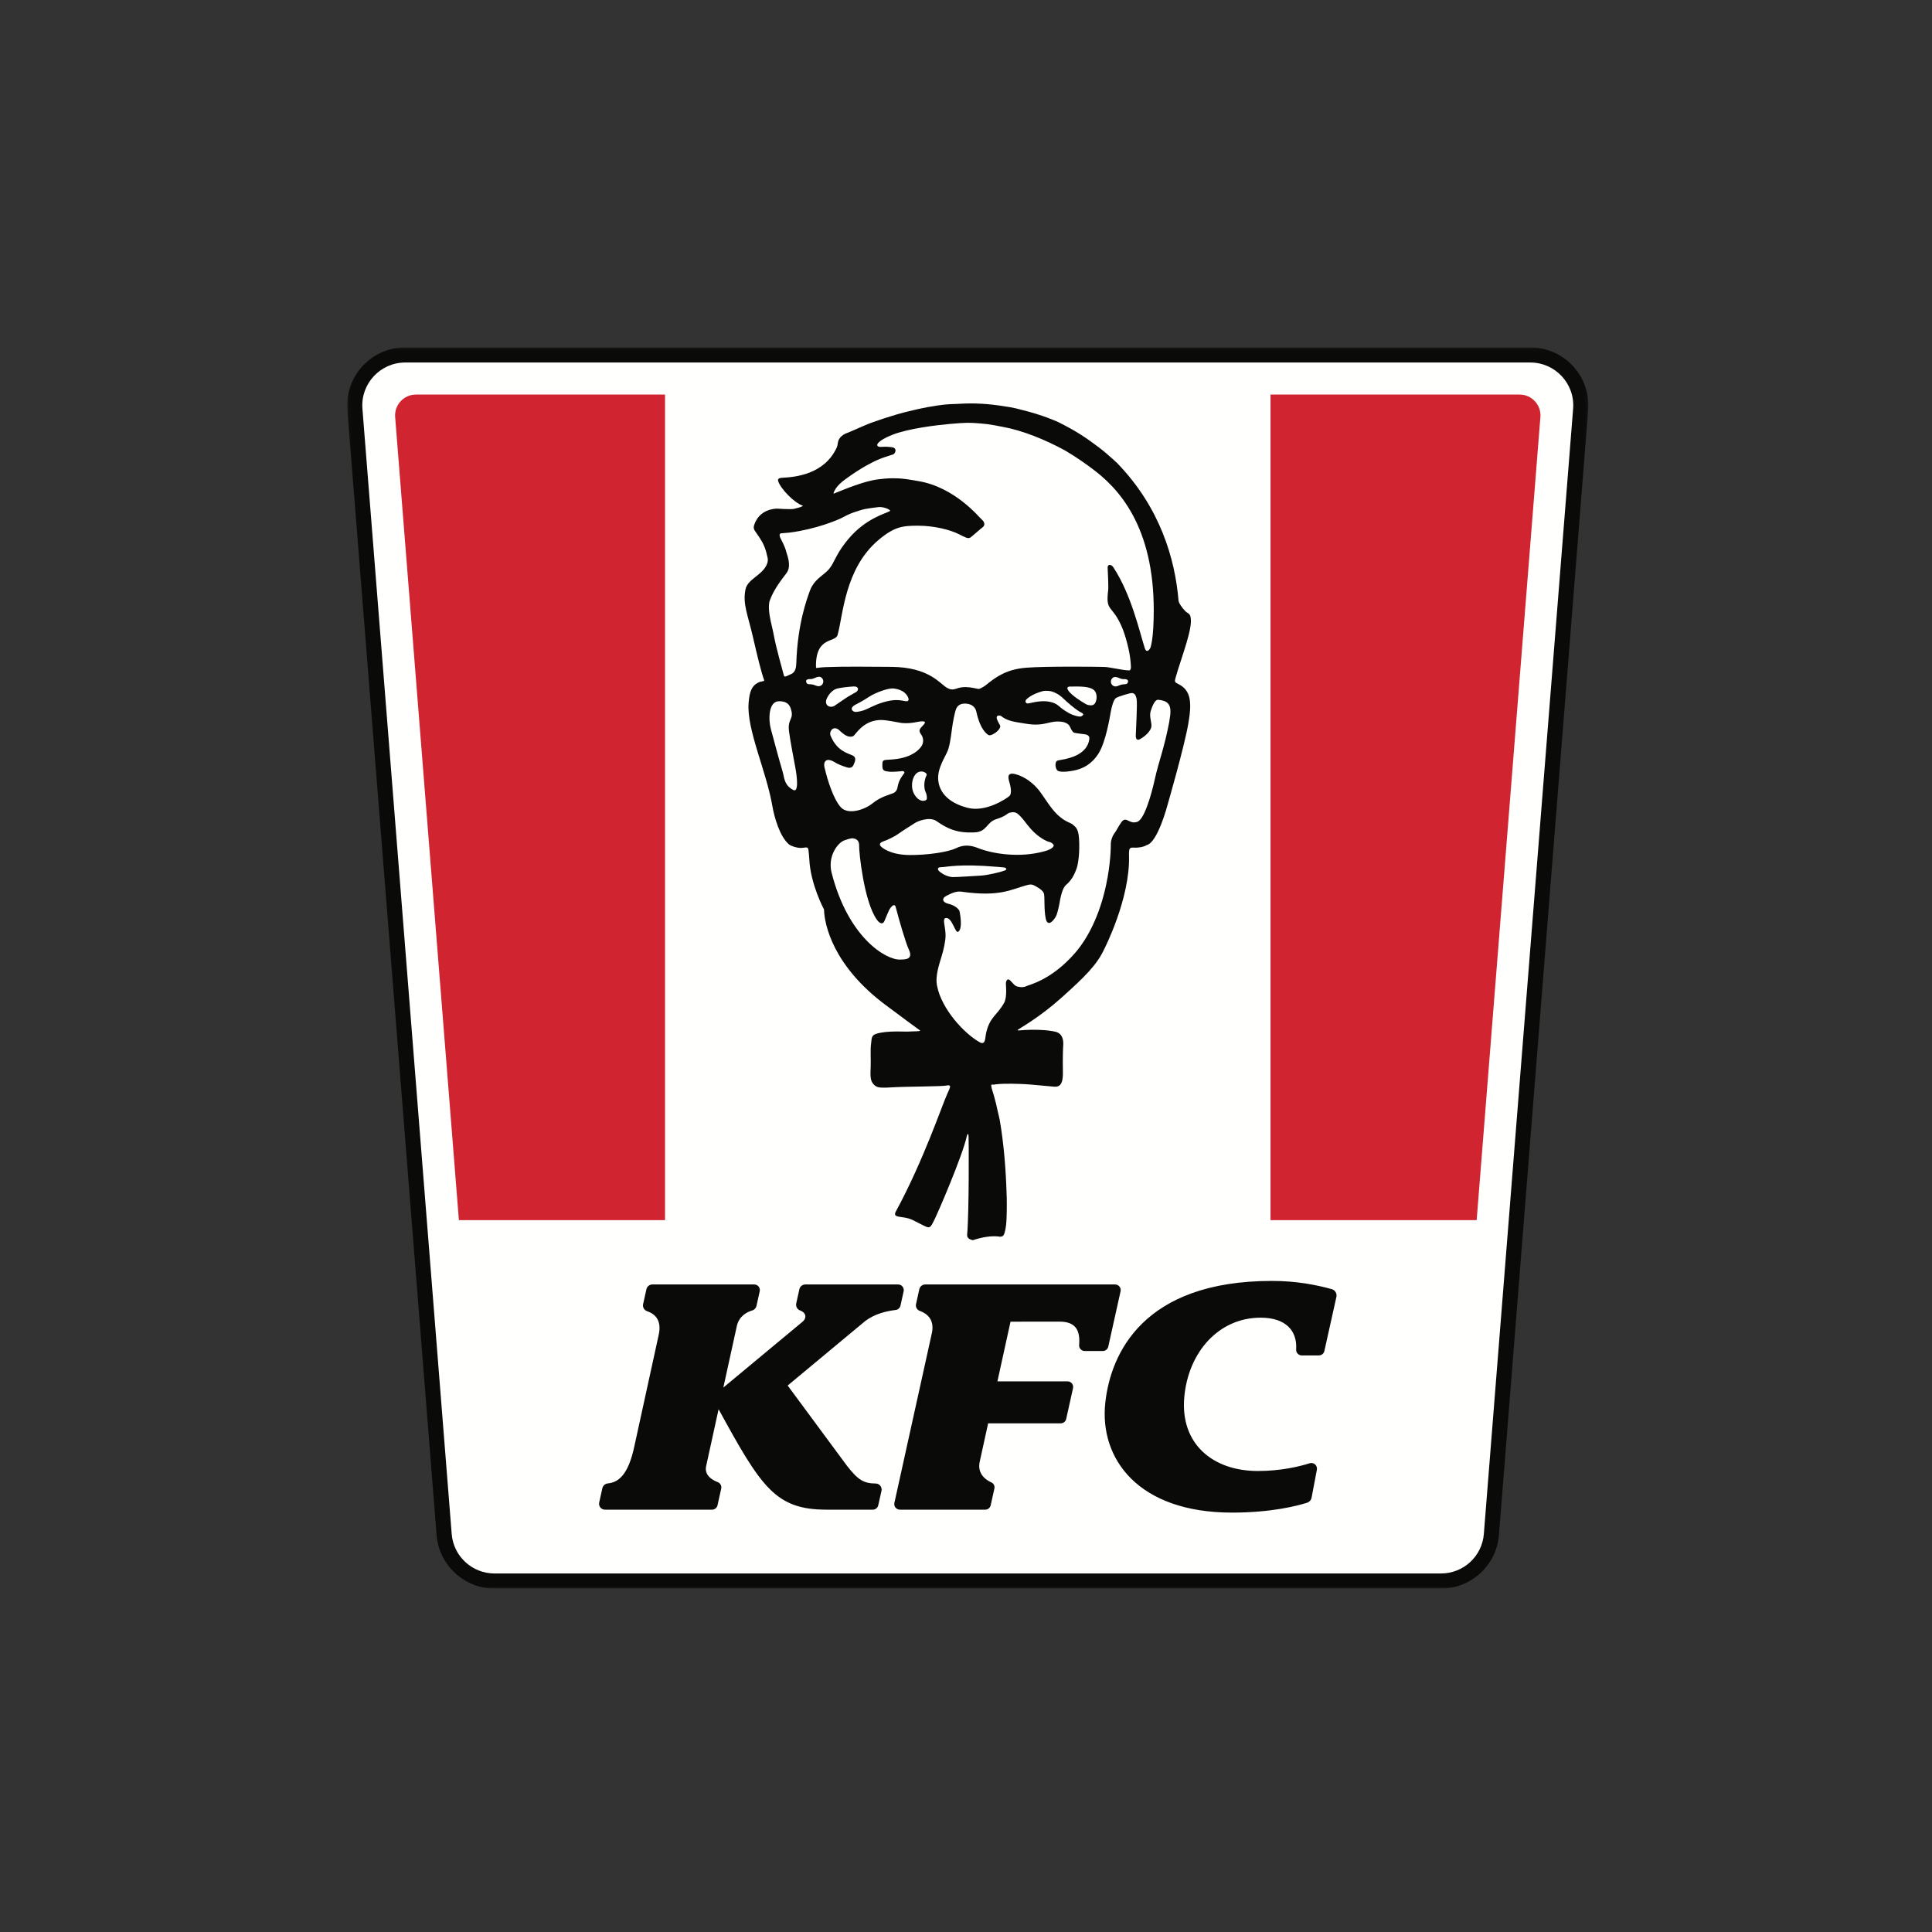
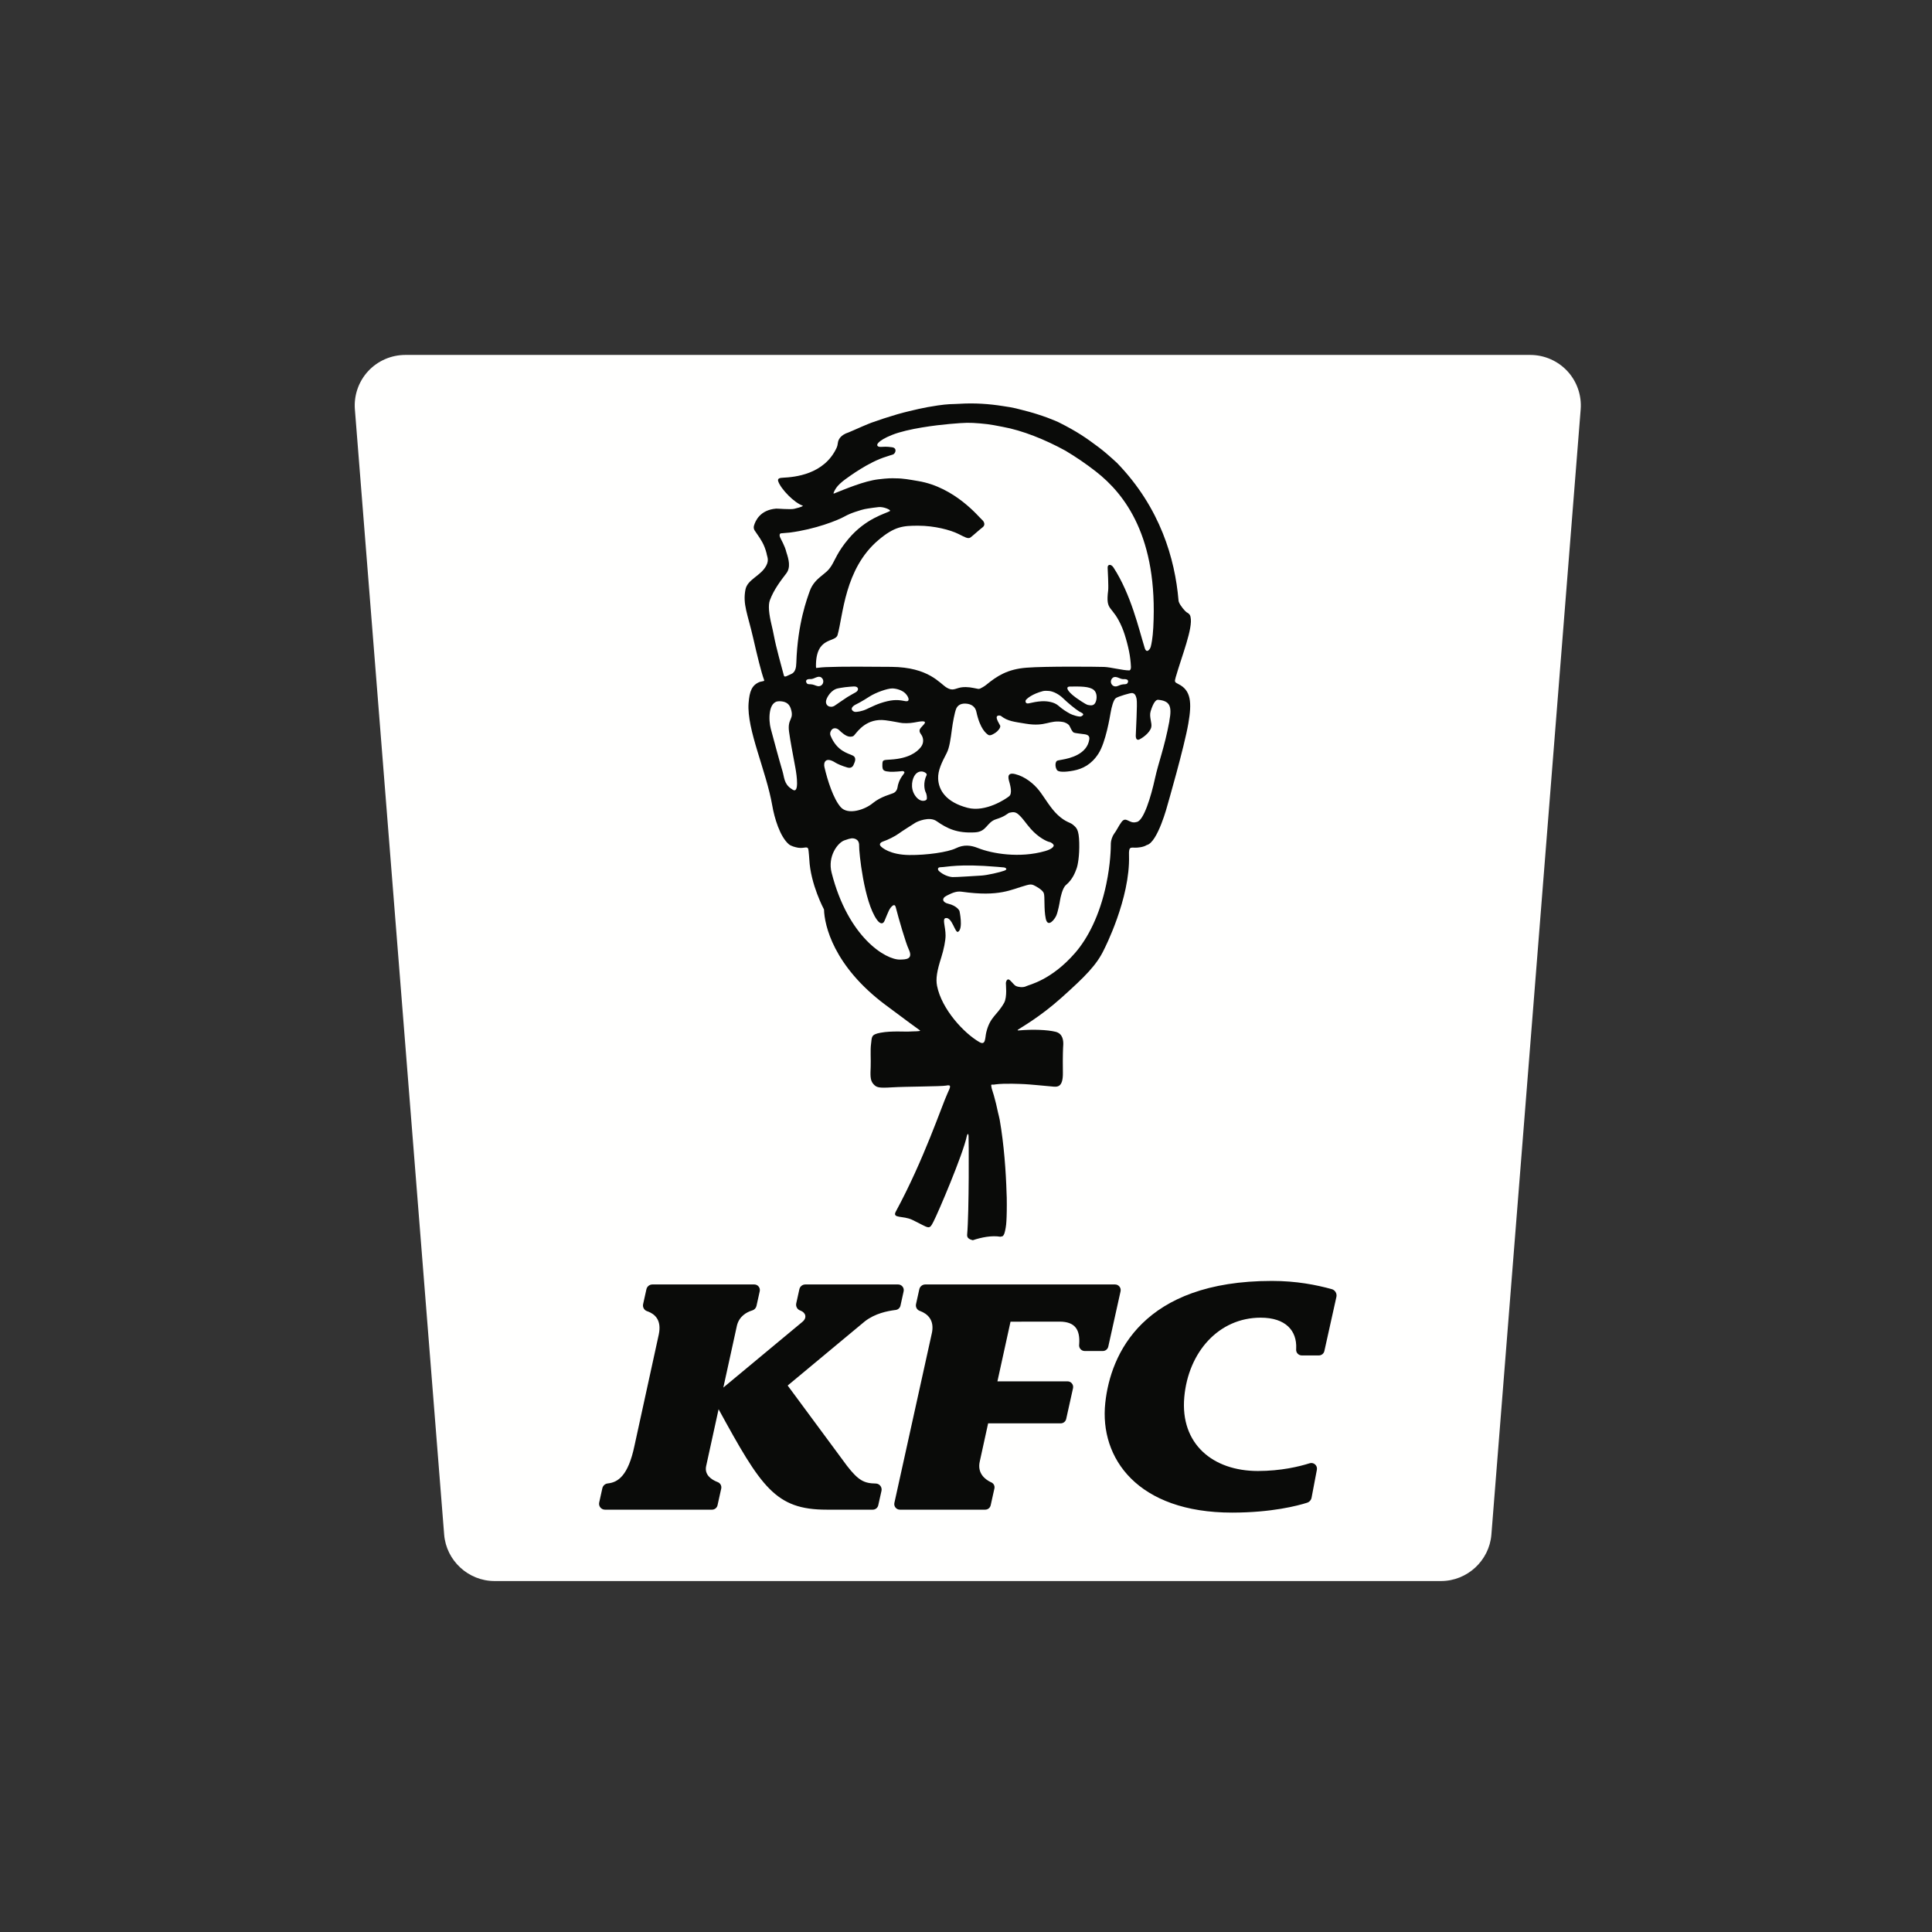
<svg xmlns="http://www.w3.org/2000/svg" width="512" height="512" viewBox="0 0 512 512" fill="none">
  <rect x="0" y="0" width="512" height="512" fill="#333333" stroke="none" />
  <g clip-path="url(#clip0_134_21)">
    <mask id="mask0_134_21" style="mask-type:alpha" maskUnits="userSpaceOnUse" x="92" y="92" width="329" height="329">
      <path d="M92.054 92.057H420.94V421H92.054V92.057Z" fill="#FFFFFE" />
    </mask>
    <g mask="url(#mask0_134_21)">
      <path fill-rule="evenodd" clip-rule="evenodd" d="M131.06 418.992C124.118 418.992 118.253 413.581 117.706 406.676L94.048 108.491C93.754 104.789 95.031 101.1 97.553 98.37C100.082 95.633 103.672 94.062 107.402 94.062H405.538C409.269 94.062 412.857 95.633 415.386 98.369C417.907 101.099 419.187 104.789 418.894 108.491L395.235 406.676C394.687 413.582 388.821 418.992 381.881 418.992H131.06Z" fill="#FFFFFE" />
    </g>
    <mask id="mask1_134_21" style="mask-type:alpha" maskUnits="userSpaceOnUse" x="92" y="92" width="329" height="329">
-       <path d="M92.054 92.057H420.94V421H92.054V92.057Z" fill="#0A0B09" />
-     </mask>
+       </mask>
    <g mask="url(#mask1_134_21)">
      <path fill-rule="evenodd" clip-rule="evenodd" d="M405.538 96.069C412.183 96.069 417.417 101.722 416.892 108.333L393.235 406.518C392.766 412.43 387.822 416.987 381.88 416.987H131.059C125.117 416.987 120.173 412.43 119.705 406.518L96.047 108.333C95.522 101.722 100.756 96.069 107.402 96.069H405.538ZM405.538 92.057H107.402C103.114 92.057 98.988 93.862 96.081 97.009C93.18 100.148 91.71 104.392 92.048 108.65L115.706 406.835C116.335 414.776 123.079 421 131.059 421H381.88C389.86 421 396.604 414.776 397.234 406.835L420.892 108.65C421.229 104.392 419.759 100.148 416.859 97.009C413.952 93.862 409.826 92.057 405.538 92.057Z" fill="#0A0B09" />
    </g>
    <path fill-rule="evenodd" clip-rule="evenodd" d="M287.472 358.033C286.578 358.033 285.882 357.257 285.98 356.369C285.997 356.218 286 356.17 286 356.169C286.244 352.434 284.966 350.244 280.771 350.244L267.798 350.259L264.33 366.067H282.902C283.858 366.067 284.568 366.952 284.362 367.885L282.553 376.036C282.401 376.719 281.795 377.204 281.097 377.204H261.863C261.863 377.204 259.726 386.889 259.649 387.307C258.934 390.433 261.071 392.057 262.503 392.754C262.577 392.789 262.65 392.823 262.724 392.856C263.338 393.131 263.675 393.799 263.529 394.456L262.541 398.911C262.39 399.592 261.787 400.077 261.09 400.077H238.474C237.525 400.077 236.82 399.198 237.024 398.272L246.876 353.636C247.88 349.698 245.576 348.096 243.92 347.464C243.864 347.444 243.807 347.424 243.752 347.404C243.012 347.141 242.584 346.368 242.755 345.6L243.625 341.672C243.791 340.925 244.452 340.395 245.217 340.395H295.502C296.456 340.395 297.165 341.279 296.959 342.211L293.706 356.867C293.554 357.548 292.951 358.033 292.253 358.033H287.472ZM211.841 341.663C212.005 340.922 212.661 340.395 213.42 340.395H238.01C238.968 340.395 239.68 341.282 239.472 342.217L238.638 345.997C238.495 346.638 237.964 347.094 237.311 347.164C237.198 347.176 237.127 347.183 237.126 347.183C235.273 347.43 231.927 348.033 229.185 350.178L208.745 367.178C208.743 367.179 208.743 367.182 208.744 367.184L224.474 388.472C227.522 392.393 229.027 393.103 232.092 393.15C233.098 393.169 233.82 394.113 233.602 395.094L232.744 398.921C232.593 399.597 231.994 400.077 231.302 400.077H219.052C205.487 400.078 201.742 394.129 190.442 373.47C190.439 373.466 190.433 373.467 190.432 373.471L187.133 388.541C186.632 390.883 188.593 392.124 190.031 392.707C190.093 392.733 190.156 392.757 190.214 392.779C190.901 393.049 191.29 393.778 191.129 394.497L190.15 398.915C189.999 399.593 189.398 400.077 188.703 400.077H160.316C159.318 400.077 158.578 399.153 158.793 398.178L159.628 394.403C159.779 393.717 160.35 393.204 161.047 393.128C161.075 393.124 161.103 393.121 161.13 393.118C163.731 392.817 166.46 391.174 168.145 383.125L174.582 353.655C175.41 349.728 173.447 348.235 171.754 347.571C171.74 347.566 171.64 347.53 171.485 347.479C170.709 347.214 170.254 346.407 170.433 345.605L171.307 341.669C171.472 340.924 172.133 340.395 172.894 340.395H199.895C200.839 340.395 201.541 341.269 201.337 342.191L200.477 346.076C200.352 346.643 199.931 347.101 199.375 347.273C199.308 347.294 199.238 347.314 199.169 347.337C197.905 347.748 195.906 348.784 195.293 351.3L191.696 367.701C191.695 367.706 191.702 367.71 191.706 367.706L212.649 350.301C213.905 349.265 213.585 347.881 212.144 347.326C212.144 347.326 212.141 347.325 212.135 347.323C211.317 347.076 210.827 346.237 211.013 345.403L211.841 341.663ZM352.919 341.631C353.817 341.878 354.361 342.788 354.158 343.698L350.972 358.034C350.821 358.717 350.215 359.204 349.515 359.204H344.983C344.127 359.204 343.446 358.485 343.49 357.631C343.501 357.445 343.503 357.369 343.503 357.365C343.72 352.691 340.768 349.196 334.087 349.197C322.982 349.198 314.904 358.311 313.845 370.284C312.753 382.646 321.392 389.829 333.354 389.828C339.488 389.827 344.343 388.644 347.065 387.781C348.146 387.44 349.2 388.376 348.987 389.491L347.581 396.898C347.461 397.53 347.005 398.045 346.391 398.239C343.94 399.019 337.057 400.854 326.522 400.856C301.492 400.86 291.336 386.462 292.909 371.786C294.307 358.715 302.954 339.464 337.052 339.458C343.581 339.457 348.805 340.503 352.919 341.631ZM309.897 191.138C308.548 198.313 307.04 201.913 306.071 206.34C305.066 210.944 303.088 217.672 301.169 217.846C299.231 218.429 298.452 216.187 297.207 217.847C296.465 218.835 295.891 220.14 295.231 220.981C294.81 221.533 294.392 222.762 294.386 223.431C294.386 224.727 294.315 228.909 293.156 234.394C291.409 242.671 288.234 248.701 284.934 252.507C278.616 259.795 272.697 260.969 271.993 261.34C271.088 261.82 269.717 261.536 269.268 261.322C268.813 261.115 268.466 260.568 267.684 259.804C266.878 259.051 266.598 260.196 266.567 260.489C266.536 260.763 266.977 264.211 266.098 265.771C264.203 269.128 262.38 269.419 261.366 273.599C261.024 275.01 261.262 277.142 259.576 276.177C255.455 273.823 249.551 267.449 248.329 261.269C247.957 259.388 248.305 257.289 249.452 253.711C250.116 251.61 250.586 249.273 250.586 247.926C250.586 245.538 249.653 243.513 250.586 243.305C252.317 242.921 253.105 247.399 253.909 246.936C255.307 246.131 254.269 241.401 254.269 241.401C254.269 241.401 253.694 240.056 251.243 239.481C249.833 239.151 249.39 238.095 250.894 237.357C252.017 236.806 253.321 236.082 254.841 236.31C265.002 237.749 267.925 235.708 272.035 234.599C272.842 234.385 273.317 234.291 273.949 234.59C274.577 234.881 276.264 235.804 276.607 236.671C276.955 237.529 276.594 240.901 277.133 243.438C277.682 245.987 279.472 243.671 279.917 242.664C280.368 241.664 280.829 239.2 280.921 238.573C281.02 237.95 281.543 235.329 282.483 234.548C284.345 233.003 285 230.971 285.301 230.177C285.608 229.381 286.094 226.93 286.008 223.348C285.919 219.773 285.272 219.385 284.409 218.618C283.556 217.852 282.531 218 280.354 216.006C278.413 214.225 276.815 211.347 275.41 209.536C274.002 207.729 271.667 205.787 269.001 205.136C266.347 204.496 267.449 206.944 267.592 207.632C267.703 208.117 268.328 210.29 267.442 211.006C266.575 211.72 261.205 215.33 256.416 214.078C250.708 212.588 248.735 209.411 248.618 206.34C248.536 204.166 249.578 202.068 250.878 199.575C251.639 198.116 251.946 195.683 252.252 193.349C252.495 191.481 252.995 188.781 253.402 187.821C253.694 187.128 254.383 186.375 255.932 186.464C257.462 186.549 258.467 187.312 258.747 188.633C259.74 193.225 261.358 194.384 261.906 194.757C262.461 195.127 263.497 194.384 263.901 194.116C264.309 193.851 265.348 192.8 265.021 192.237C264.526 191.364 264.252 190.841 264.142 190.329C263.953 189.455 265.046 189.561 265.267 189.736C267.057 191.146 268.744 191.27 271.836 191.785C277.244 192.686 278.021 190.693 281.736 191.337C282.219 191.421 283.134 191.823 283.434 192.381C283.68 192.858 284.132 193.956 284.586 194.149C285.036 194.323 286.139 194.391 286.708 194.494C287.494 194.626 288.903 194.538 288.666 195.991C288.06 199.886 283.566 200.96 281.465 201.321C280.598 201.47 280.2 201.542 280.059 201.666C279.604 202.065 279.587 203.285 280.111 204.073C280.482 204.627 282.181 204.662 284.506 204.216C286.932 203.75 289.262 202.579 291.102 199.712C293.051 196.675 294.122 189.989 294.349 188.74C294.569 187.493 295.069 185.404 295.757 184.976C296.436 184.549 299.601 183.587 300.047 183.665C300.578 183.757 300.964 184.014 301.215 185.238C301.464 186.475 300.999 193.842 300.99 194.953C300.978 196.139 301.585 196.128 301.924 195.972C302.662 195.631 304.632 194.319 305.078 192.801C305.408 191.674 304.459 190.035 304.936 188.477C305.678 186.048 306.409 185.402 306.916 185.45C310.004 185.745 310.636 187.098 309.897 191.022M266.126 230.748C264.979 231.168 261.663 231.939 260.057 232.036C258.437 232.127 253.301 232.476 252.439 232.435C251.381 232.373 249.952 231.857 248.79 230.795C248.555 230.579 248.301 229.838 249.249 229.821C251.011 229.79 253.984 228.85 264.225 229.717C265.32 229.807 265.838 229.855 266.098 229.88C266.366 229.908 267.273 230.342 266.126 230.748ZM240.939 226.588C235.954 226.525 233.648 224.668 233.292 224.113C232.949 223.576 233.524 223.158 234.045 222.992C235.222 222.618 237.313 221.562 238.162 220.917C239.014 220.281 241.364 218.818 242.55 218.055C243.108 217.69 246.313 216.295 248.187 217.601C250.999 219.564 253.627 220.875 258.437 220.581C261.532 220.391 261.462 217.894 263.98 217.099C266.255 216.382 266.692 215.824 267.405 215.407C268.324 215.223 269.001 214.991 269.998 215.92C271.262 217.096 271.719 218.023 273.181 219.676C275.183 221.935 277.391 222.988 278.074 223.122C278.754 223.262 279.243 223.815 279.25 224.043C279.257 224.267 278.978 224.97 276.959 225.547C270.222 227.477 262.927 226.24 259.172 224.739C257.265 223.978 255.413 223.77 253.321 224.797C251.213 225.831 245.592 226.645 240.939 226.588ZM238.544 254.298C234.726 254.416 224.743 248.392 220.389 231.291C219.259 226.892 222.033 223.323 223.753 222.71C224.77 222.337 225.305 222.22 225.647 222.173C226.001 222.13 227.739 222.14 227.679 224.104C227.619 225.695 228.94 238.956 232.401 243.755C233.26 244.946 234.054 244.989 234.448 243.938C234.81 242.961 235.411 241.702 235.605 241.223C235.747 240.878 237.006 238.952 237.38 240.414C238.174 243.521 240.034 249.913 240.817 251.563C242.114 254.3 239.976 254.254 238.544 254.298ZM218.479 203.27C218.211 202.118 218.723 200.394 221.436 202.133C221.87 202.412 223.144 202.99 224.561 203.397C225.417 203.644 225.974 203.283 226.215 202.66C226.467 202.042 227.17 200.809 225.963 200.218C224.762 199.618 221.79 199.1 220.093 194.923C219.788 194.178 220.301 193.32 220.778 193.1C221.261 192.884 221.856 192.993 222.413 193.521C222.965 194.039 224.15 195.183 225.211 195.225C226.19 195.271 226.349 194.874 226.547 194.644C227.368 193.721 229.724 190.278 234.607 190.875C236.619 191.122 238.478 191.57 239.155 191.621C239.638 191.652 240.979 191.713 242.262 191.471C243.724 191.198 245.906 190.744 244.838 191.979C243.97 192.981 243.244 193.399 244.005 194.486C244.044 194.543 244.083 194.595 244.12 194.647C244.806 195.613 244.824 196.899 244.127 197.856L244.042 197.979C242.963 199.38 240.732 200.994 236.118 201.287C234.017 201.42 233.886 201.343 233.84 202.545C233.824 203.008 233.831 203.253 233.897 203.576C234.024 204.181 234.411 204.431 235.871 204.522C236.928 204.587 238.865 204.38 238.867 204.379C239.343 204.236 239.904 204.539 239.598 204.935C239.55 204.995 239.357 205.285 239.323 205.329C238.276 206.682 237.95 207.918 237.853 208.657C237.77 209.282 237.409 209.842 236.855 210.13C236.847 210.133 236.841 210.137 236.833 210.14C236.159 210.486 233.438 211.074 231.296 212.843C229.164 214.611 224.708 216.068 222.792 213.895C220.874 211.727 219.312 206.879 218.479 203.27ZM217.094 181.846C216.494 181.91 215.986 181.545 215.332 181.403C214.573 181.238 214.108 181.469 213.794 181.052C213.515 180.622 213.566 180.217 214.001 180.052C214.433 179.89 214.749 180.011 215.186 179.927C216.077 179.758 217.162 178.739 217.965 179.87C218.484 180.603 218.039 181.745 217.094 181.846ZM209.692 209.023C207.766 207.741 207.87 206.061 207.38 204.409C206.341 200.904 205.224 196.683 204.258 193.095C203.673 190.925 203.524 185.833 206.47 185.833C207.954 185.833 209.06 186.299 209.534 187.696C210.591 190.807 208.602 190.266 209.111 193.941C209.474 196.54 209.97 199.101 210.791 203.517C211.168 205.552 211.831 210.448 210.043 209.257M204.02 159.081C205.094 156.175 207.046 153.7 208.379 151.952C209.599 150.352 209.023 148.242 208.399 146.35C207.996 144.609 206.877 142.807 206.705 142.33C206.582 141.996 206.579 141.727 206.685 141.492C206.764 141.438 206.83 141.394 206.912 141.342L209.271 141.14C216.02 140.276 221.972 137.906 223.771 136.897C224.656 136.401 225.596 136.01 226.557 135.684C227.684 135.302 228.849 134.918 230.016 134.764C230.899 134.62 231.945 134.484 232.839 134.385C234.174 134.233 236.283 135.168 235.815 135.446C234.685 136.123 229.44 137.337 224.826 142.845C221.999 146.213 221.343 148.297 220.39 149.849C219.424 151.405 218.65 151.775 217.293 152.948C216.63 153.514 215.277 154.7 214.615 156.586C213.945 158.491 211.369 165.135 211.032 175.686C210.996 176.911 210.783 178.205 209.622 178.649C209.622 178.649 209.616 178.651 209.613 178.653C208.66 179.039 207.887 179.669 207.727 178.982C207.115 176.665 205.695 171.671 205.101 168.507C204.913 167.509 204.692 166.522 204.456 165.534C203.81 162.839 203.516 160.444 204.02 159.081ZM224.545 184.739C223.319 185.518 222.116 186.419 221.201 187.011C220.085 187.748 218.515 187.042 218.974 185.477C219.199 184.716 220.28 182.767 222.095 182.422C222.333 182.374 223.232 182.203 223.986 182.112C224.865 182.018 225.801 181.938 226.278 181.918C227.564 181.862 227.704 182.894 226.832 183.426C226.254 183.783 225.36 184.223 224.545 184.739ZM226.238 187.044C226.567 186.777 226.711 186.776 227.818 186.167C228.606 185.731 229.505 185.192 230.412 184.603C232.056 183.534 235.169 182.428 236.49 182.442C237.445 182.453 239.114 182.865 240.002 183.834C240.929 184.845 241.183 186.021 239.973 185.817C238.774 185.611 237.501 185.287 235.195 185.817C232.614 186.406 230.862 187.395 229.618 187.952C228.345 188.541 227.055 188.683 226.629 188.663C226.218 188.636 225.047 188.009 226.238 187.044ZM245.293 209.898C245.594 210.451 245.691 211.381 245.606 211.765C245.517 212.235 243.864 212.851 242.488 210.796C241.116 208.752 241.76 206.239 242.576 205.252C243.87 203.667 245.85 204.818 245.565 205.404C244.574 207.436 245.015 209.348 245.293 209.898ZM286.551 189.835C286.045 190.091 284.136 189.451 283.609 189.155C282.553 188.563 281.801 188.144 280.38 186.93C279.438 186.134 277.721 185.759 276.094 185.837C274.849 185.898 273.61 186.165 272.654 186.388C271.712 186.615 271.64 185.759 271.921 185.436C272.203 185.114 273.526 183.901 276.414 183.145C276.834 183.035 277.647 183.071 278.057 183.116C279.261 183.25 280.703 184.051 281.74 185.059C282.776 186.073 284.873 187.859 286.007 188.55C286.545 188.874 287.747 189.224 286.551 189.835ZM285.372 185.06C285.372 185.06 283.586 183.84 283.015 182.848C282.733 182.358 282.797 181.949 283.553 181.942C286.231 181.915 288.683 181.851 289.876 182.852C290.744 183.583 290.768 185.109 290.342 186.095C289.85 187.22 288.868 186.901 288.308 186.82C287.748 186.736 285.372 185.06 285.372 185.06ZM298.793 181.052C298.388 181.49 298.029 181.227 297.194 181.433C296.542 181.593 296.109 181.96 295.509 181.907C294.561 181.821 294.095 180.688 294.6 179.945C295.384 178.801 296.489 179.798 297.381 179.954C297.82 180.031 298.134 179.903 298.57 180.059C299.006 180.213 299.065 180.617 298.793 181.052ZM221.609 129.301C222.018 128.668 223.011 127.743 224.003 127.026C225.043 126.283 230.157 122.451 234.908 121.004C235.789 120.741 236.015 120.609 236.578 120.473C237.29 120.288 237.894 118.754 236.412 118.53C234.855 118.306 234.221 118.407 233.392 118.434C232.563 118.453 232.162 118.008 232.764 117.355C233.376 116.699 234.477 116.029 236.414 115.252C240.644 113.568 248.141 112.667 251.637 112.357C256.198 111.964 256.75 111.978 259.717 112.206C262.498 112.416 264.679 112.934 265.711 113.116C270.946 114.062 276.978 116.488 282.339 119.431C285.162 121.105 287.881 122.975 290.413 124.948C298.095 130.937 306.918 142.328 305.631 166.321C305.478 169.153 305.142 170.724 304.957 171.408C304.765 172.103 303.846 173.289 303.359 171.719C301.772 166.587 299.73 157.539 295.085 150.393C294.44 149.397 293.441 149.49 293.54 150.54C293.577 150.977 293.791 155.554 293.678 156.437C292.926 162.332 294.731 160.036 297.391 166.359C298.215 168.315 299.275 172.182 299.541 174.676C299.609 175.303 299.694 176.03 299.71 176.728C299.728 177.608 299.291 177.667 299.291 177.667C297.471 177.661 294.299 176.797 292.587 176.743C290.641 176.68 277.13 176.544 272.053 176.944C266.972 177.331 264.203 179.16 261.327 181.515C260.85 181.906 260.169 182.271 259.787 182.462C259.594 182.559 259.38 182.587 259.17 182.551C258.936 182.51 258.557 182.438 257.957 182.313C256.716 182.058 255.216 181.958 254.003 182.329C252.792 182.691 252.222 183.004 250.913 182.245C249.049 181.155 246.191 176.805 236.216 176.725C230.565 176.68 223.152 176.604 218.788 176.796C217.377 176.858 216.641 177.016 216.279 177.008C216.249 176.842 216.241 176.611 216.239 176.566C216.166 168.601 221.364 170.367 221.96 168.297C223.444 163.139 223.791 150.729 232.801 143.112C237.108 139.47 239.348 139.318 243.345 139.318C247.653 139.318 251.855 140.442 253.999 141.504C255.704 142.347 256.549 142.911 257.22 142.414C257.889 141.905 259.682 140.28 260.422 139.722C261.164 139.152 260.884 138.268 260.184 137.688C259.509 137.142 253.118 129.104 243.32 127.484C241.075 127.11 239.417 126.769 237.378 126.764C236.276 126.723 235.298 126.718 232.737 127.028C228.987 127.484 224.084 129.571 220.93 130.823C220.76 130.642 221.411 129.584 221.609 129.301ZM218.372 241.021C218.469 245.135 220.854 255.996 234.651 266.303C240.404 270.6 243.043 272.539 243.801 273.065L243.798 273.096C244.177 273.361 241.758 273.299 241.093 273.364C240.012 273.466 236.333 273.133 233.388 273.677C230.731 274.168 231.092 274.808 230.829 276.73C230.619 278.253 230.815 280.667 230.739 282.726C230.66 284.783 230.547 286.246 231.419 287.242C232.278 288.221 232.821 288.378 236.468 288.152C239.936 287.94 249.54 287.933 250.697 287.698C252.182 287.394 251.945 287.932 251.089 289.77C249.623 292.918 244.839 307.352 237.405 321.068C236.363 322.989 239.293 322.08 241.794 323.286C246.316 325.467 246.168 326.074 247.355 323.799C248.643 321.333 255.167 305.979 256.177 301.238C256.307 300.62 256.573 300.084 256.675 301.013C256.747 301.682 256.844 321.078 256.302 327.197C256.274 327.521 256.352 327.859 256.58 328.093C256.906 328.428 257.397 328.567 257.815 328.664C257.82 328.664 257.823 328.664 257.828 328.664C260.073 327.914 262.792 327.363 265.101 327.745C265.306 327.721 265.501 327.676 265.688 327.617C265.812 327.514 265.924 327.393 266.003 327.247C266.183 326.922 266.275 326.554 266.355 326.193C266.362 326.165 266.369 326.137 266.374 326.108C266.486 325.592 266.578 325.07 266.634 324.545C266.666 324.235 266.689 323.923 266.708 323.61C266.733 323.207 266.751 322.803 266.764 322.398C266.782 321.91 266.794 321.422 266.801 320.935C266.809 320.371 266.813 319.808 266.813 319.244C266.813 318.617 266.806 317.985 266.797 317.356C266.787 316.669 266.771 316.899 266.751 316.212C266.73 315.477 266.703 314.742 266.672 314.008C266.639 313.233 266.6 312.458 266.556 311.683C266.511 310.878 266.46 310.073 266.402 309.267C266.344 308.441 266.279 307.613 266.205 306.786C266.131 305.945 266.051 305.105 265.962 304.265C265.873 303.421 265.776 302.577 265.67 301.734C265.565 300.893 265.452 300.055 265.327 299.218C265.206 298.39 265.074 297.564 264.93 296.741C264.79 295.937 264.639 295.591 264.476 294.79C264.316 294.017 264.146 293.245 263.959 292.477C263.782 291.743 263.589 291.012 263.38 290.285C263.212 289.709 263.035 289.134 262.845 288.56C262.811 288.469 262.656 287.682 262.677 287.58C262.735 287.297 263.092 287.501 263.482 287.426C263.482 287.426 263.664 287.391 263.768 287.375C266.237 287.043 270.534 287.264 271.504 287.305C272.46 287.333 277.345 287.798 278.722 287.925C280.088 288.056 281.748 288.374 281.675 284.226C281.655 283.119 281.651 282.461 281.655 281.43C281.657 281.291 281.657 281.146 281.657 281.01C281.66 280.748 281.661 280.49 281.664 280.242C281.668 280.09 281.668 279.952 281.672 279.806C281.673 279.664 281.675 279.524 281.676 279.389C281.678 279.262 281.681 279.132 281.683 279.014C281.691 278.79 281.695 278.574 281.704 278.377C281.706 278.315 281.706 278.258 281.709 278.199C281.711 278.048 281.717 277.911 281.725 277.783C281.726 277.719 281.729 277.657 281.733 277.596C281.737 277.478 281.744 277.384 281.749 277.297C281.752 277.27 281.752 277.229 281.756 277.205C281.767 277.081 281.774 276.945 281.778 276.798C281.81 275.787 281.679 273.932 279.762 273.439C277.555 272.887 273.673 272.755 270.182 273.059C269.695 273.102 269.587 273.059 269.737 272.922L269.741 272.891C270.493 272.355 275.532 269.57 281.297 264.41C287.64 258.721 290.666 255.696 292.606 251.58C292.606 251.58 299.547 238.113 299.198 226.71C299.128 224.407 299.499 224.6 300.931 224.642C301.361 224.655 303.002 224.54 303.884 223.955C306.829 223.283 309.43 213.231 309.43 213.231C309.43 213.231 313.852 197.965 314.924 191.723C315.878 186.17 315.653 182.925 312.265 181.277L311.697 180.956C311.442 180.811 311.316 180.512 311.393 180.23C311.459 179.993 311.529 179.716 311.564 179.508C313.219 173.756 316.18 166.474 315.508 163.523C315.392 162.675 314.673 162.4 314.424 162.23C314.079 161.997 312.766 160.533 312.401 159.504C312.347 159.354 312.327 159.196 312.313 159.038C311.379 148.177 307.519 134.55 296.021 122.682C296.004 122.671 295.231 121.961 294.76 121.531C293.775 120.644 292.516 119.542 291.067 118.455C288.005 116.167 285.562 114.41 280.527 111.897C280.138 111.705 276.357 109.984 270.769 108.617C270.247 108.477 269.719 108.341 269.188 108.216C268.367 108.023 267.085 107.786 265.623 107.587C262.181 107.047 258.358 106.758 254.383 107.003V107.005C253.909 107.028 253.356 107.056 253.209 107.058C252.972 107.062 252.723 107.074 252.48 107.084C252.21 107.095 251.946 107.099 251.665 107.111C250.824 107.151 249.714 107.278 248.55 107.444C246.67 107.716 244.653 108.092 243.41 108.384C242.02 108.722 240.145 109.113 237.802 109.785C236.84 110.065 235.871 110.365 234.908 110.677C234.636 110.763 234.366 110.846 234.097 110.934C233.057 111.277 232.011 111.632 230.953 112.013C230.187 112.281 226.929 113.692 226.22 114.019C225.88 114.177 225.412 114.377 224.907 114.582C222.61 115.31 222.127 116.638 222.045 117.368C221.991 117.837 221.885 118.303 221.684 118.73C218.375 125.763 210.592 126.444 207.501 126.598C206.693 126.637 205.978 126.755 206.234 127.541C206.893 129.56 210.533 133.325 212.761 134.009C212.729 134.331 210.853 134.738 210.459 134.843C209.562 135.077 205.874 134.753 205.691 134.789C205.675 134.79 205.662 134.793 205.647 134.794C201.464 135.146 200.179 137.996 199.804 139.345C199.687 139.765 199.754 140.216 199.993 140.58C200.916 141.987 201.888 143.134 202.62 144.991C202.628 145.01 202.636 145.031 202.643 145.052C202.833 145.54 203.007 146.08 203.159 146.683C203.248 147.48 203.884 148.309 203.079 149.87C201.653 152.635 198.086 153.499 197.553 156.246C196.794 160.152 198.142 162.708 199.619 169.162C200.633 173.588 201.728 178.162 202.511 180.237C202.552 180.347 202.488 180.46 202.374 180.482C202.06 180.541 201.517 180.655 201.334 180.717C199.269 181.539 198.62 183.165 198.383 186.346C197.865 193.379 203.059 204.231 204.668 213.527C205.21 216.663 206.656 221.69 209.06 223.748C209.616 224.223 210.776 224.527 211.496 224.653C213.375 224.978 214.192 223.789 214.299 225.677C214.322 226.07 214.456 227.129 214.473 227.728C214.796 234.399 218.372 241.021 218.372 241.021Z" fill="#0A0B09" />
-     <path fill-rule="evenodd" clip-rule="evenodd" d="M176.24 104.564H110.228C107.005 104.564 104.466 107.314 104.718 110.528L121.612 323.357H176.24V104.564Z" fill="#D02431" />
-     <path fill-rule="evenodd" clip-rule="evenodd" d="M402.713 104.564H336.701V323.357H391.329L408.222 110.528C408.476 107.314 405.936 104.564 402.713 104.564Z" fill="#D02431" />
  </g>
  <defs>
    <clipPath id="clip0_134_21">
      <rect width="329" height="329" fill="white" transform="translate(92 92)" />
    </clipPath>
  </defs>
</svg>